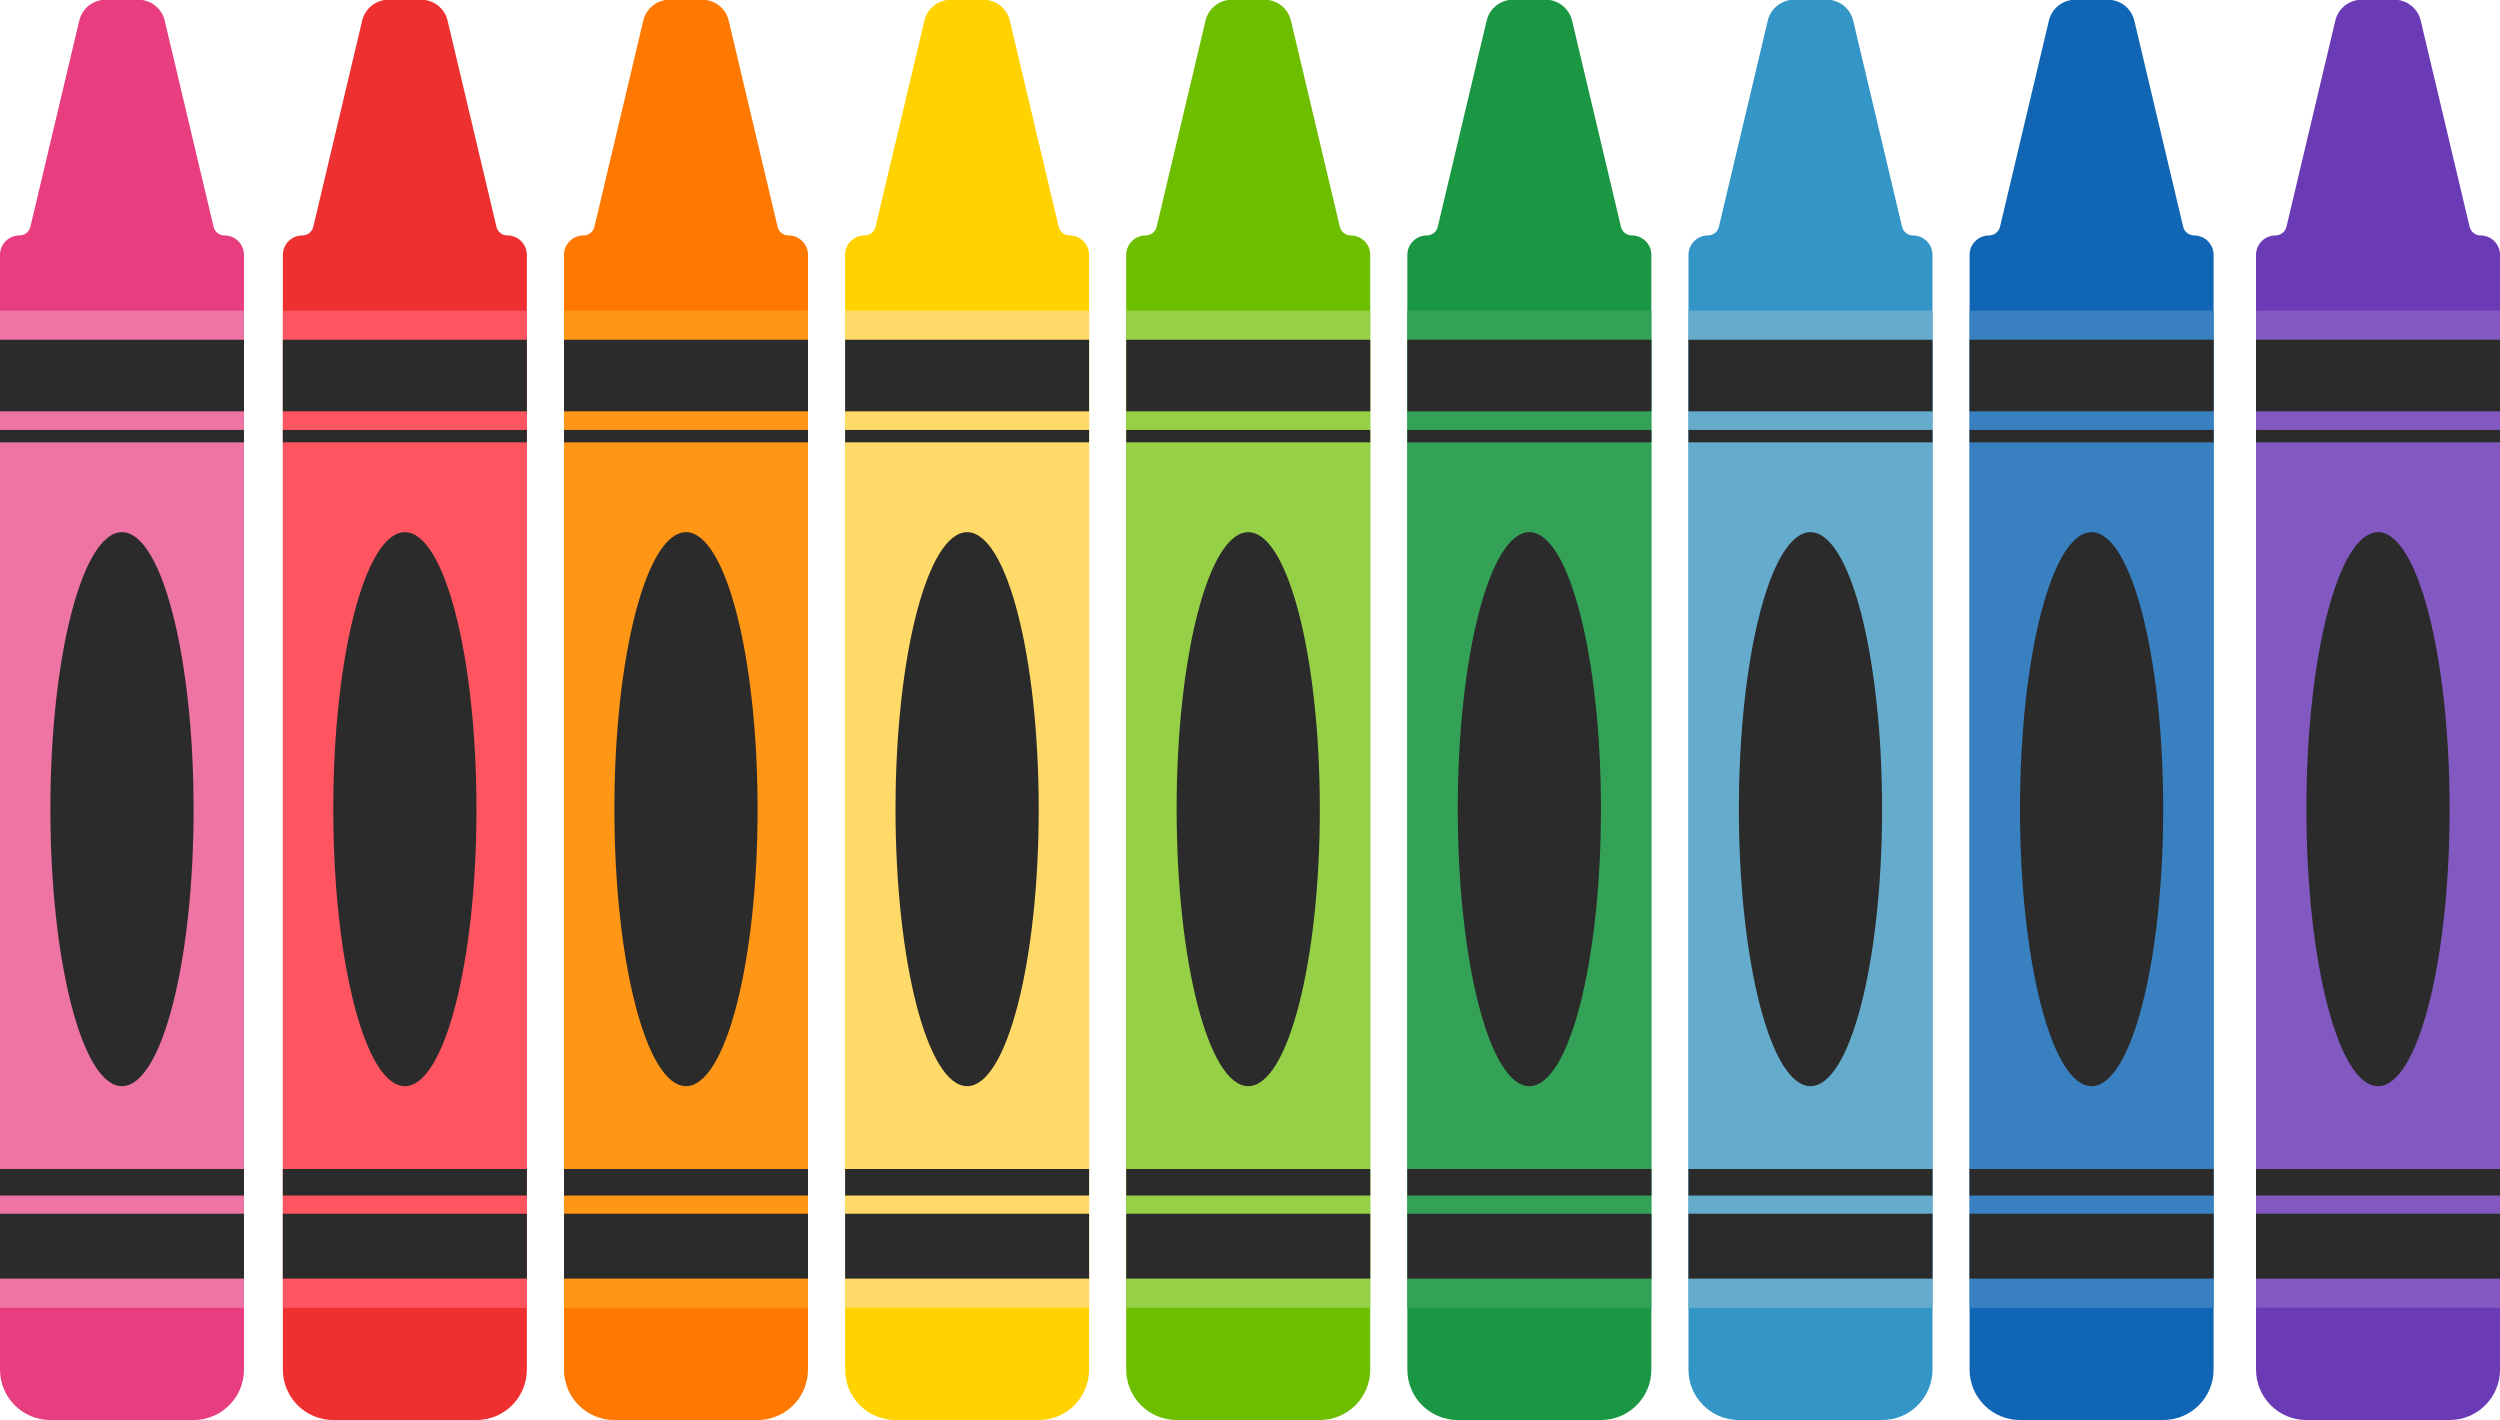
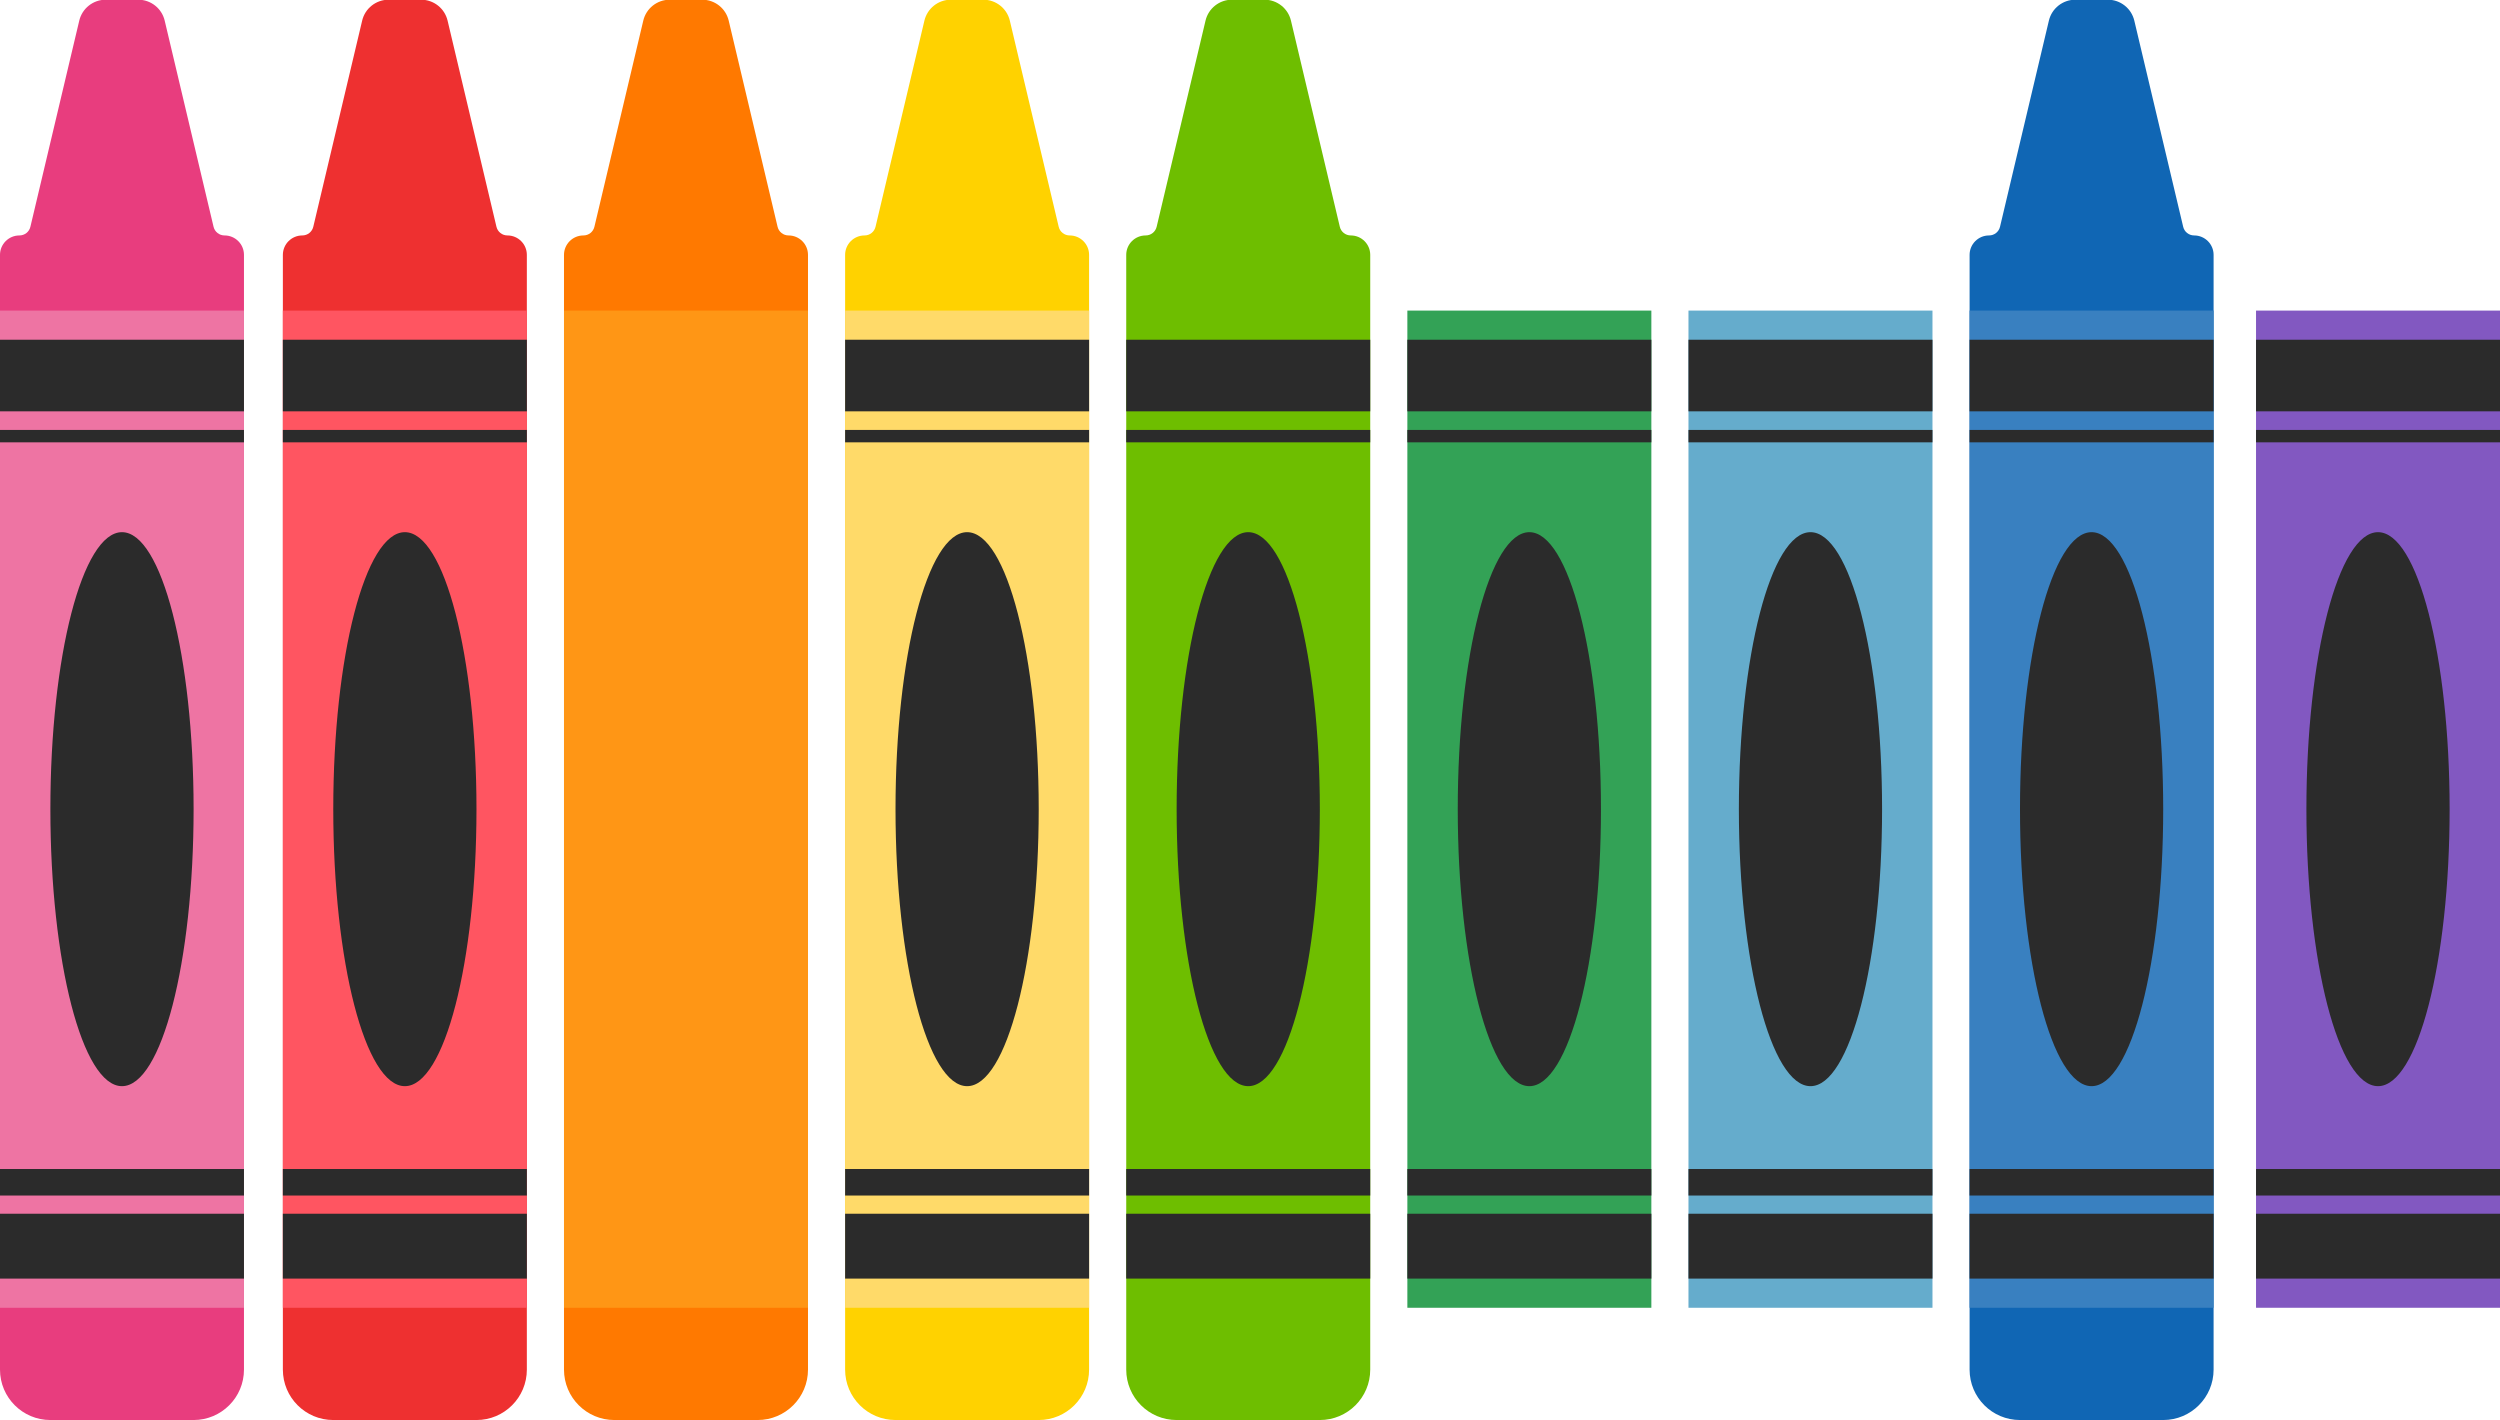
<svg xmlns="http://www.w3.org/2000/svg" height="243.5" preserveAspectRatio="xMidYMid meet" version="1.0" viewBox="35.7 128.3 428.6 243.5" width="428.6" zoomAndPan="magnify">
  <g>
    <g>
      <path d="M 126.023 171.996 L 126.023 363.105 C 126.023 367.883 122.156 371.75 117.383 371.75 L 92.84 371.75 C 88.066 371.75 84.195 367.883 84.195 363.105 L 84.195 171.996 C 84.195 170.156 85.688 168.664 87.531 168.664 C 88.426 168.664 89.203 168.051 89.41 167.18 L 97.789 131.836 C 98.285 129.734 100.164 128.25 102.324 128.25 L 107.895 128.25 C 110.059 128.25 111.934 129.734 112.434 131.836 L 120.812 167.18 C 121.02 168.051 121.797 168.664 122.691 168.664 C 124.531 168.664 126.023 170.156 126.023 171.996" fill="#ee3030" />
    </g>
    <g>
      <path d="M 126.023 352.504 L 84.195 352.504 L 84.195 181.547 L 126.023 181.547 L 126.023 352.504" fill="#ff5561" />
    </g>
    <g>
      <path d="M 126.023 202.008 L 84.195 202.008 L 84.195 204.129 L 126.023 204.129 Z M 126.023 328.711 L 84.195 328.711 L 84.195 333.258 L 126.023 333.258 Z M 126.023 336.387 L 84.195 336.387 L 84.195 347.504 L 126.023 347.504 Z M 126.023 186.547 L 84.195 186.547 L 84.195 198.824 L 126.023 198.824 Z M 117.387 267.023 C 117.387 293.254 111.891 314.512 105.109 314.512 C 98.332 314.512 92.836 293.254 92.836 267.023 C 92.836 240.797 98.332 219.535 105.109 219.535 C 111.891 219.535 117.387 240.797 117.387 267.023" fill="#2b2b2b" />
    </g>
    <g>
      <path d="M 174.223 171.996 L 174.223 363.105 C 174.223 367.883 170.352 371.75 165.578 371.75 L 141.035 371.75 C 136.262 371.75 132.391 367.883 132.391 363.105 L 132.391 171.996 C 132.391 170.156 133.883 168.664 135.727 168.664 C 136.621 168.664 137.398 168.051 137.605 167.18 L 145.984 131.836 C 146.48 129.734 148.359 128.25 150.52 128.25 L 156.09 128.25 C 158.254 128.25 160.129 129.734 160.629 131.836 L 169.008 167.18 C 169.215 168.051 169.992 168.664 170.887 168.664 C 172.73 168.664 174.223 170.156 174.223 171.996" fill="#ff7900" />
    </g>
    <g>
      <path d="M 174.223 352.504 L 132.391 352.504 L 132.391 181.547 L 174.223 181.547 L 174.223 352.504" fill="#ff9615" />
    </g>
    <g>
-       <path d="M 174.223 202.008 L 132.391 202.008 L 132.391 204.129 L 174.223 204.129 Z M 174.223 328.711 L 132.391 328.711 L 132.391 333.258 L 174.223 333.258 Z M 174.223 336.387 L 132.391 336.387 L 132.391 347.504 L 174.223 347.504 Z M 174.223 186.547 L 132.391 186.547 L 132.391 198.824 L 174.223 198.824 Z M 165.582 267.023 C 165.582 293.254 160.086 314.512 153.309 314.512 C 146.527 314.512 141.031 293.254 141.031 267.023 C 141.031 240.797 146.527 219.535 153.309 219.535 C 160.086 219.535 165.582 240.797 165.582 267.023" fill="#2b2b2b" />
-     </g>
+       </g>
    <g>
      <path d="M 222.414 171.996 L 222.414 363.105 C 222.414 367.883 218.547 371.75 213.773 371.75 L 189.23 371.75 C 184.457 371.75 180.586 367.883 180.586 363.105 L 180.586 171.996 C 180.586 170.156 182.078 168.664 183.922 168.664 C 184.816 168.664 185.594 168.051 185.801 167.18 L 194.18 131.836 C 194.68 129.734 196.555 128.25 198.719 128.25 L 204.285 128.25 C 206.445 128.25 208.324 129.734 208.824 131.836 L 217.203 167.18 C 217.406 168.051 218.188 168.664 219.082 168.664 C 220.926 168.664 222.414 170.156 222.414 171.996" fill="#ffd200" />
    </g>
    <g>
      <path d="M 222.414 352.504 L 180.586 352.504 L 180.586 181.547 L 222.414 181.547 L 222.414 352.504" fill="#ffda69" />
    </g>
    <g>
      <path d="M 222.414 202.008 L 180.586 202.008 L 180.586 204.129 L 222.414 204.129 Z M 222.414 328.711 L 180.586 328.711 L 180.586 333.258 L 222.414 333.258 Z M 222.414 336.387 L 180.586 336.387 L 180.586 347.504 L 222.414 347.504 Z M 222.414 186.547 L 180.586 186.547 L 180.586 198.824 L 222.414 198.824 Z M 213.777 267.023 C 213.777 293.254 208.281 314.512 201.504 314.512 C 194.723 314.512 189.227 293.254 189.227 267.023 C 189.227 240.797 194.723 219.535 201.504 219.535 C 208.281 219.535 213.777 240.797 213.777 267.023" fill="#2b2b2b" />
    </g>
    <g>
      <path d="M 270.613 171.996 L 270.613 363.105 C 270.613 367.883 266.742 371.75 261.969 371.75 L 237.426 371.75 C 232.652 371.75 228.781 367.883 228.781 363.105 L 228.781 171.996 C 228.781 170.156 230.273 168.664 232.117 168.664 C 233.012 168.664 233.789 168.051 233.996 167.18 L 242.375 131.836 C 242.871 129.734 244.75 128.25 246.91 128.25 L 252.48 128.25 C 254.645 128.25 256.52 129.734 257.02 131.836 L 265.398 167.18 C 265.605 168.051 266.383 168.664 267.277 168.664 C 269.117 168.664 270.613 170.156 270.613 171.996" fill="#6ebe00" />
    </g>
    <g>
-       <path d="M 270.613 352.504 L 228.781 352.504 L 228.781 181.547 L 270.613 181.547 L 270.613 352.504" fill="#96d047" />
-     </g>
+       </g>
    <g>
      <path d="M 270.613 202.008 L 228.781 202.008 L 228.781 204.129 L 270.613 204.129 Z M 270.613 328.711 L 228.781 328.711 L 228.781 333.258 L 270.613 333.258 Z M 270.613 336.387 L 228.781 336.387 L 228.781 347.504 L 270.613 347.504 Z M 270.613 186.547 L 228.781 186.547 L 228.781 198.824 L 270.613 198.824 Z M 261.973 267.023 C 261.973 293.254 256.477 314.512 249.695 314.512 C 242.918 314.512 237.422 293.254 237.422 267.023 C 237.422 240.797 242.918 219.535 249.695 219.535 C 256.477 219.535 261.973 240.797 261.973 267.023" fill="#2b2b2b" />
    </g>
    <g>
-       <path d="M 318.809 171.996 L 318.809 363.105 C 318.809 367.883 314.938 371.75 310.164 371.75 L 285.621 371.75 C 280.848 371.75 276.977 367.883 276.977 363.105 L 276.977 171.996 C 276.977 170.156 278.469 168.664 280.312 168.664 C 281.207 168.664 281.984 168.051 282.191 167.18 L 290.57 131.836 C 291.066 129.734 292.945 128.25 295.105 128.25 L 300.676 128.25 C 302.84 128.25 304.715 129.734 305.215 131.836 L 313.594 167.18 C 313.801 168.051 314.578 168.664 315.473 168.664 C 317.312 168.664 318.809 170.156 318.809 171.996" fill="#1a9742" />
-     </g>
+       </g>
    <g>
      <path d="M 318.809 352.504 L 276.977 352.504 L 276.977 181.547 L 318.809 181.547 L 318.809 352.504" fill="#33a256" />
    </g>
    <g>
      <path d="M 318.809 202.008 L 276.977 202.008 L 276.977 204.129 L 318.809 204.129 Z M 318.809 328.711 L 276.977 328.711 L 276.977 333.258 L 318.809 333.258 Z M 318.809 336.387 L 276.977 336.387 L 276.977 347.504 L 318.809 347.504 Z M 318.809 186.547 L 276.977 186.547 L 276.977 198.824 L 318.809 198.824 Z M 310.168 267.023 C 310.168 293.254 304.672 314.512 297.895 314.512 C 291.113 314.512 285.617 293.254 285.617 267.023 C 285.617 240.797 291.113 219.535 297.895 219.535 C 304.672 219.535 310.168 240.797 310.168 267.023" fill="#2b2b2b" />
    </g>
    <g>
-       <path d="M 367.004 171.996 L 367.004 363.105 C 367.004 367.883 363.133 371.75 358.359 371.75 L 333.816 371.75 C 329.043 371.75 325.172 367.883 325.172 363.105 L 325.172 171.996 C 325.172 170.156 326.664 168.664 328.508 168.664 C 329.402 168.664 330.18 168.051 330.387 167.18 L 338.766 131.836 C 339.266 129.734 341.141 128.25 343.305 128.25 L 348.871 128.25 C 351.031 128.25 352.91 129.734 353.41 131.836 L 361.789 167.18 C 361.992 168.051 362.773 168.664 363.668 168.664 C 365.512 168.664 367.004 170.156 367.004 171.996" fill="#3396c7" />
-     </g>
+       </g>
    <g>
      <path d="M 367.004 352.504 L 325.172 352.504 L 325.172 181.547 L 367.004 181.547 L 367.004 352.504" fill="#65accc" />
    </g>
    <g>
      <path d="M 367.004 202.008 L 325.172 202.008 L 325.172 204.129 L 367.004 204.129 Z M 367.004 328.711 L 325.172 328.711 L 325.172 333.258 L 367.004 333.258 Z M 367.004 336.387 L 325.172 336.387 L 325.172 347.504 L 367.004 347.504 Z M 367.004 186.547 L 325.172 186.547 L 325.172 198.824 L 367.004 198.824 Z M 358.363 267.023 C 358.363 293.254 352.867 314.512 346.09 314.512 C 339.309 314.512 333.812 293.254 333.812 267.023 C 333.812 240.797 339.309 219.535 346.09 219.535 C 352.867 219.535 358.363 240.797 358.363 267.023" fill="#2b2b2b" />
    </g>
    <g>
      <path d="M 415.199 171.996 L 415.199 363.105 C 415.199 367.883 411.328 371.75 406.555 371.75 L 382.012 371.75 C 377.238 371.75 373.367 367.883 373.367 363.105 L 373.367 171.996 C 373.367 170.156 374.859 168.664 376.703 168.664 C 377.598 168.664 378.375 168.051 378.582 167.18 L 386.961 131.836 C 387.461 129.734 389.336 128.25 391.5 128.25 L 397.066 128.25 C 399.23 128.25 401.105 129.734 401.605 131.836 L 409.984 167.18 C 410.188 168.051 410.969 168.664 411.863 168.664 C 413.703 168.664 415.199 170.156 415.199 171.996" fill="#1066b4" />
    </g>
    <g>
      <path d="M 415.199 352.504 L 373.367 352.504 L 373.367 181.547 L 415.199 181.547 L 415.199 352.504" fill="#3980c0" />
    </g>
    <g>
      <path d="M 415.199 202.008 L 373.367 202.008 L 373.367 204.129 L 415.199 204.129 Z M 415.199 328.711 L 373.367 328.711 L 373.367 333.258 L 415.199 333.258 Z M 415.199 336.387 L 373.367 336.387 L 373.367 347.504 L 415.199 347.504 Z M 415.199 186.547 L 373.367 186.547 L 373.367 198.824 L 415.199 198.824 Z M 406.559 267.023 C 406.559 293.254 401.062 314.512 394.281 314.512 C 387.504 314.512 382.008 293.254 382.008 267.023 C 382.008 240.797 387.504 219.535 394.281 219.535 C 401.062 219.535 406.559 240.797 406.559 267.023" fill="#2b2b2b" />
    </g>
    <g>
-       <path d="M 464.305 171.996 L 464.305 363.105 C 464.305 367.883 460.434 371.75 455.656 371.75 L 431.117 371.75 C 426.344 371.75 422.473 367.883 422.473 363.105 L 422.473 171.996 C 422.473 170.156 423.965 168.664 425.809 168.664 C 426.703 168.664 427.48 168.051 427.688 167.18 L 436.066 131.836 C 436.562 129.734 438.441 128.25 440.605 128.25 L 446.172 128.25 C 448.332 128.25 450.211 129.734 450.711 131.836 L 459.09 167.18 C 459.297 168.051 460.07 168.664 460.969 168.664 C 462.809 168.664 464.305 170.156 464.305 171.996" fill="#6b3ab5" />
-     </g>
+       </g>
    <g>
      <path d="M 464.305 352.504 L 422.473 352.504 L 422.473 181.547 L 464.305 181.547 L 464.305 352.504" fill="#8258c1" />
    </g>
    <g>
      <path d="M 464.305 202.008 L 422.473 202.008 L 422.473 204.129 L 464.305 204.129 Z M 464.305 328.711 L 422.473 328.711 L 422.473 333.258 L 464.305 333.258 Z M 464.305 336.387 L 422.473 336.387 L 422.473 347.504 L 464.305 347.504 Z M 464.305 186.547 L 422.473 186.547 L 422.473 198.824 L 464.305 198.824 Z M 455.664 267.023 C 455.664 293.254 450.168 314.512 443.387 314.512 C 436.605 314.512 431.109 293.254 431.109 267.023 C 431.109 240.797 436.605 219.535 443.387 219.535 C 450.168 219.535 455.664 240.797 455.664 267.023" fill="#2b2b2b" />
    </g>
    <g>
      <path d="M 77.527 171.996 L 77.527 363.105 C 77.527 367.883 73.656 371.75 68.883 371.75 L 44.344 371.75 C 39.566 371.75 35.699 367.883 35.699 363.105 L 35.699 171.996 C 35.699 170.156 37.191 168.664 39.031 168.664 C 39.926 168.664 40.707 168.051 40.91 167.18 L 49.289 131.836 C 49.789 129.734 51.668 128.25 53.828 128.25 L 59.398 128.25 C 61.559 128.25 63.438 129.734 63.934 131.836 L 72.312 167.18 C 72.52 168.051 73.297 168.664 74.191 168.664 L 74.195 168.664 C 76.035 168.664 77.527 170.156 77.527 171.996" fill="#e83d7e" />
    </g>
    <g>
      <path d="M 77.527 352.504 L 35.699 352.504 L 35.699 181.547 L 77.527 181.547 L 77.527 352.504" fill="#ee74a3" />
    </g>
    <g>
      <path d="M 77.527 202.008 L 35.699 202.008 L 35.699 204.129 L 77.527 204.129 Z M 77.527 328.711 L 35.699 328.711 L 35.699 333.258 L 77.527 333.258 Z M 77.527 336.387 L 35.699 336.387 L 35.699 347.504 L 77.527 347.504 Z M 77.527 186.547 L 35.699 186.547 L 35.699 198.824 L 77.527 198.824 Z M 68.891 267.023 C 68.891 293.254 63.395 314.512 56.613 314.512 C 49.832 314.512 44.336 293.254 44.336 267.023 C 44.336 240.797 49.832 219.535 56.613 219.535 C 63.395 219.535 68.891 240.797 68.891 267.023" fill="#2b2b2b" />
    </g>
  </g>
</svg>